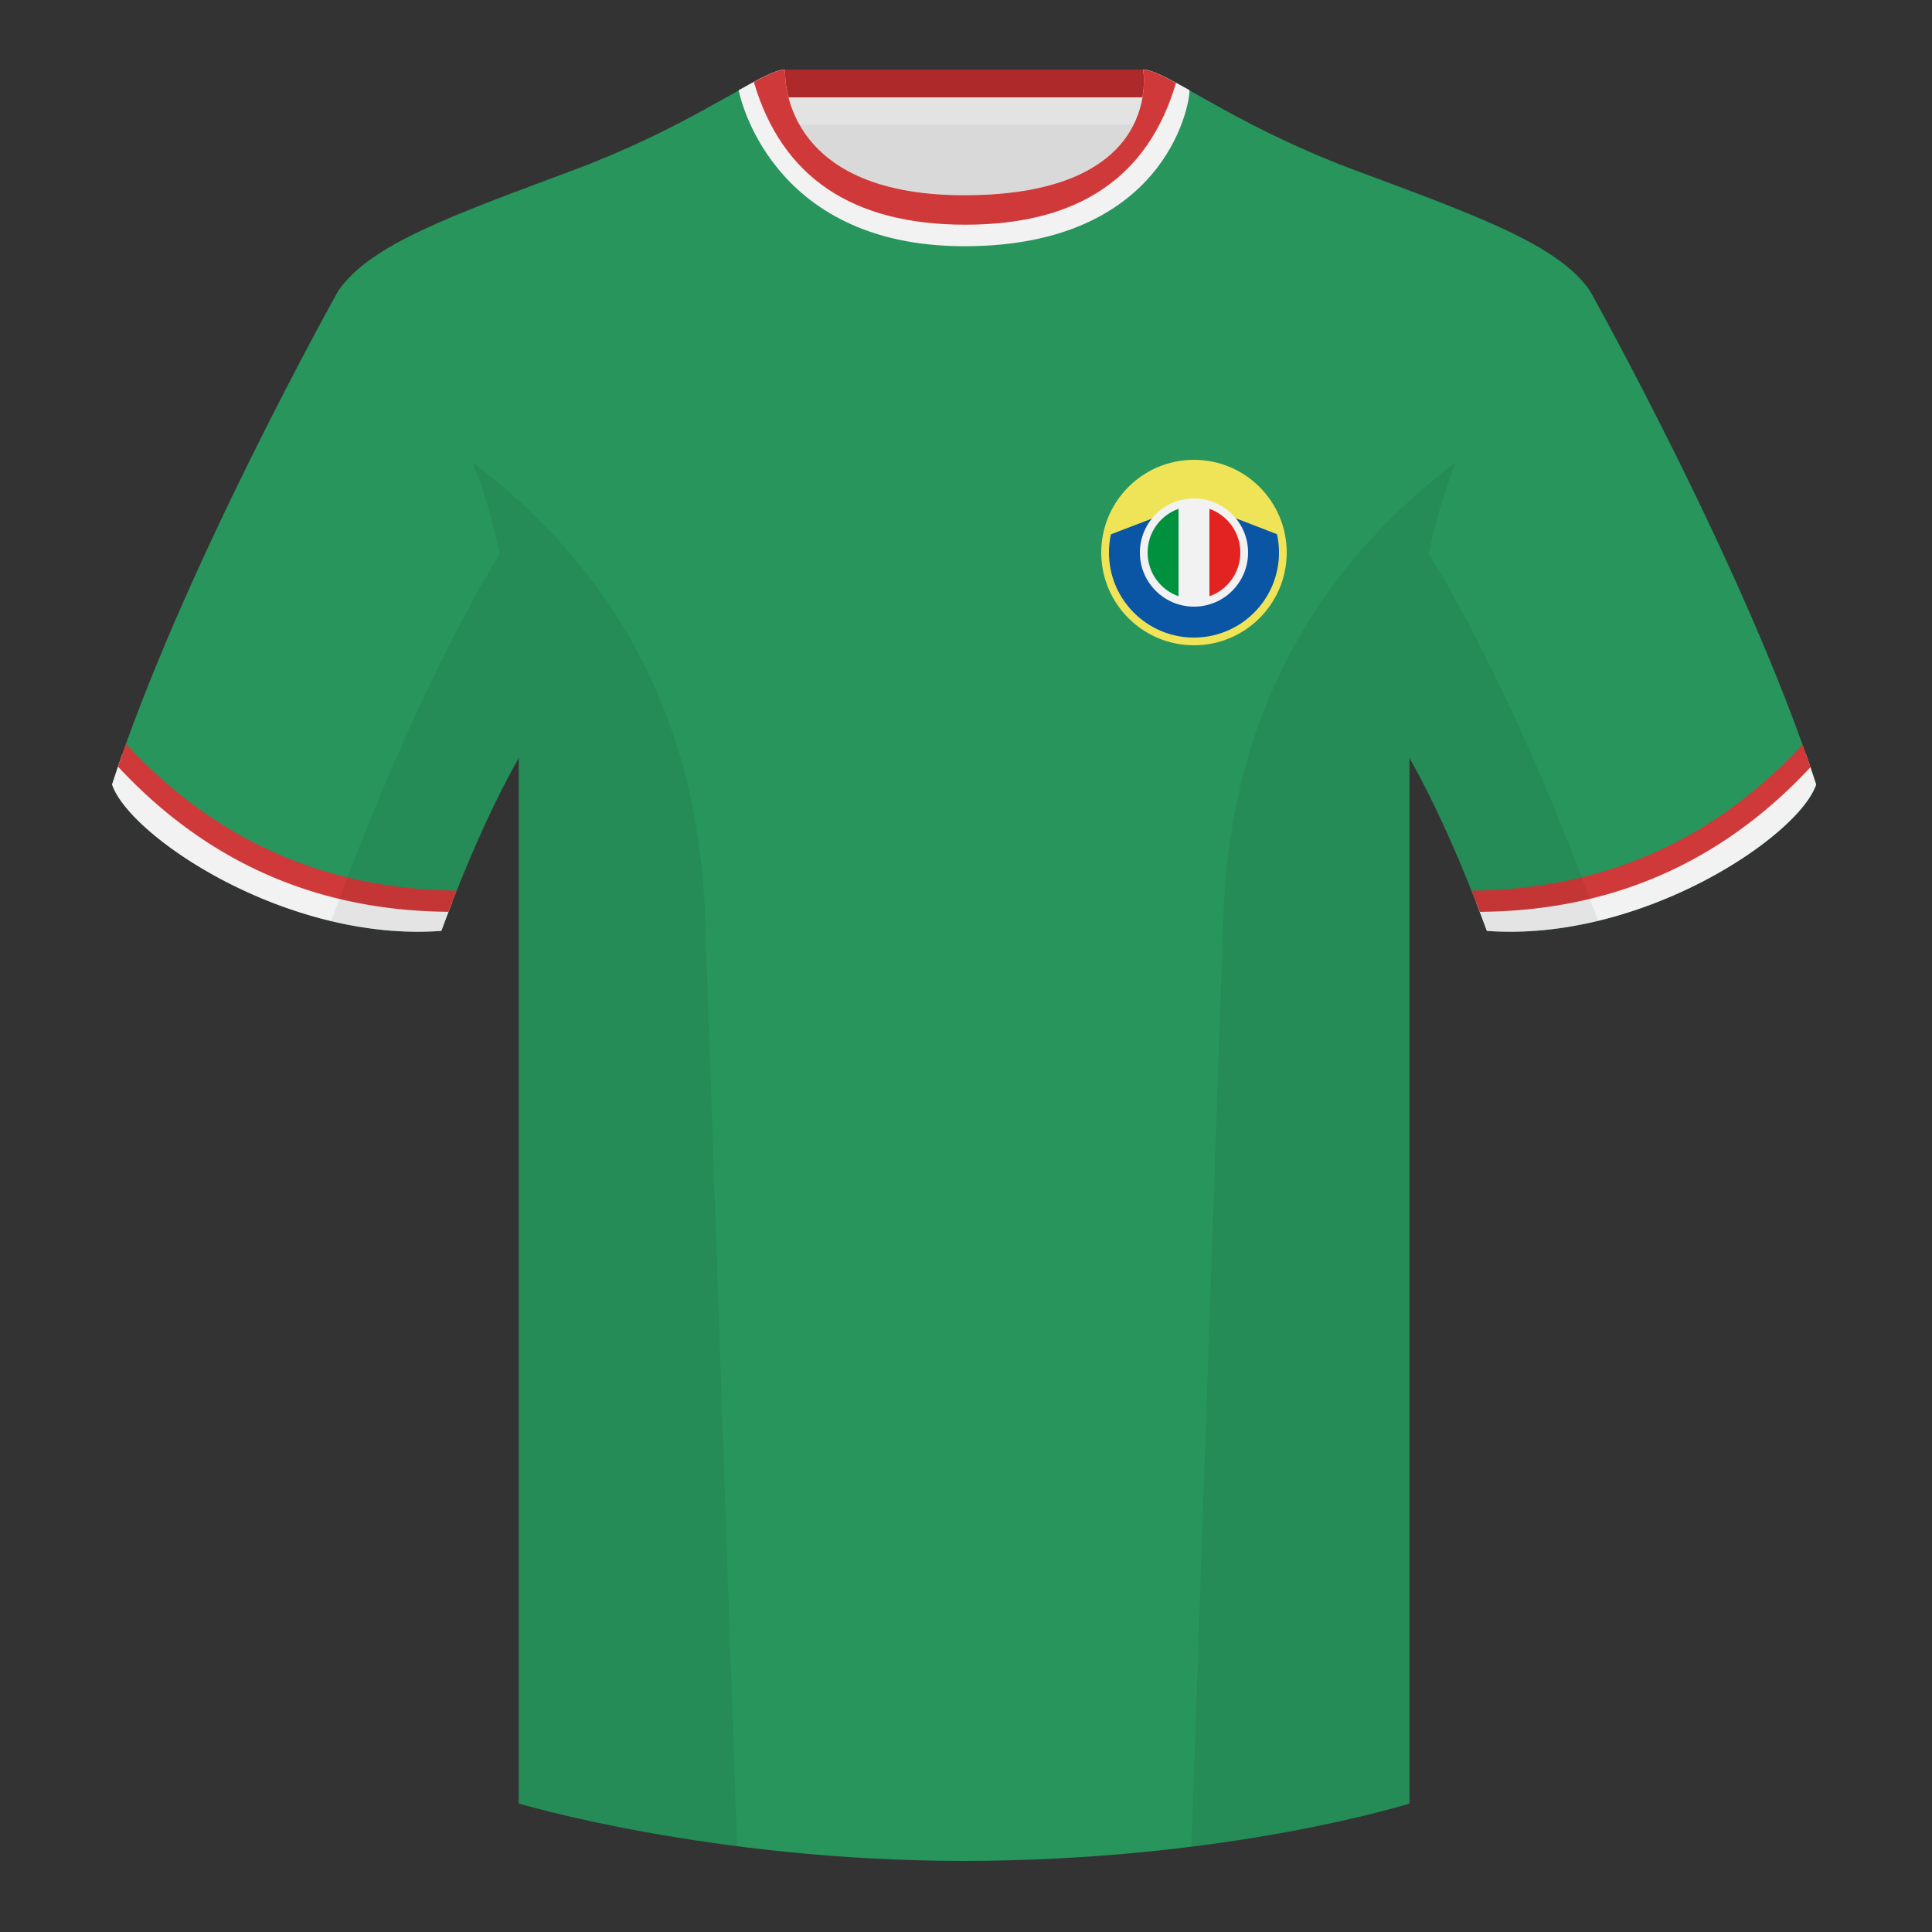
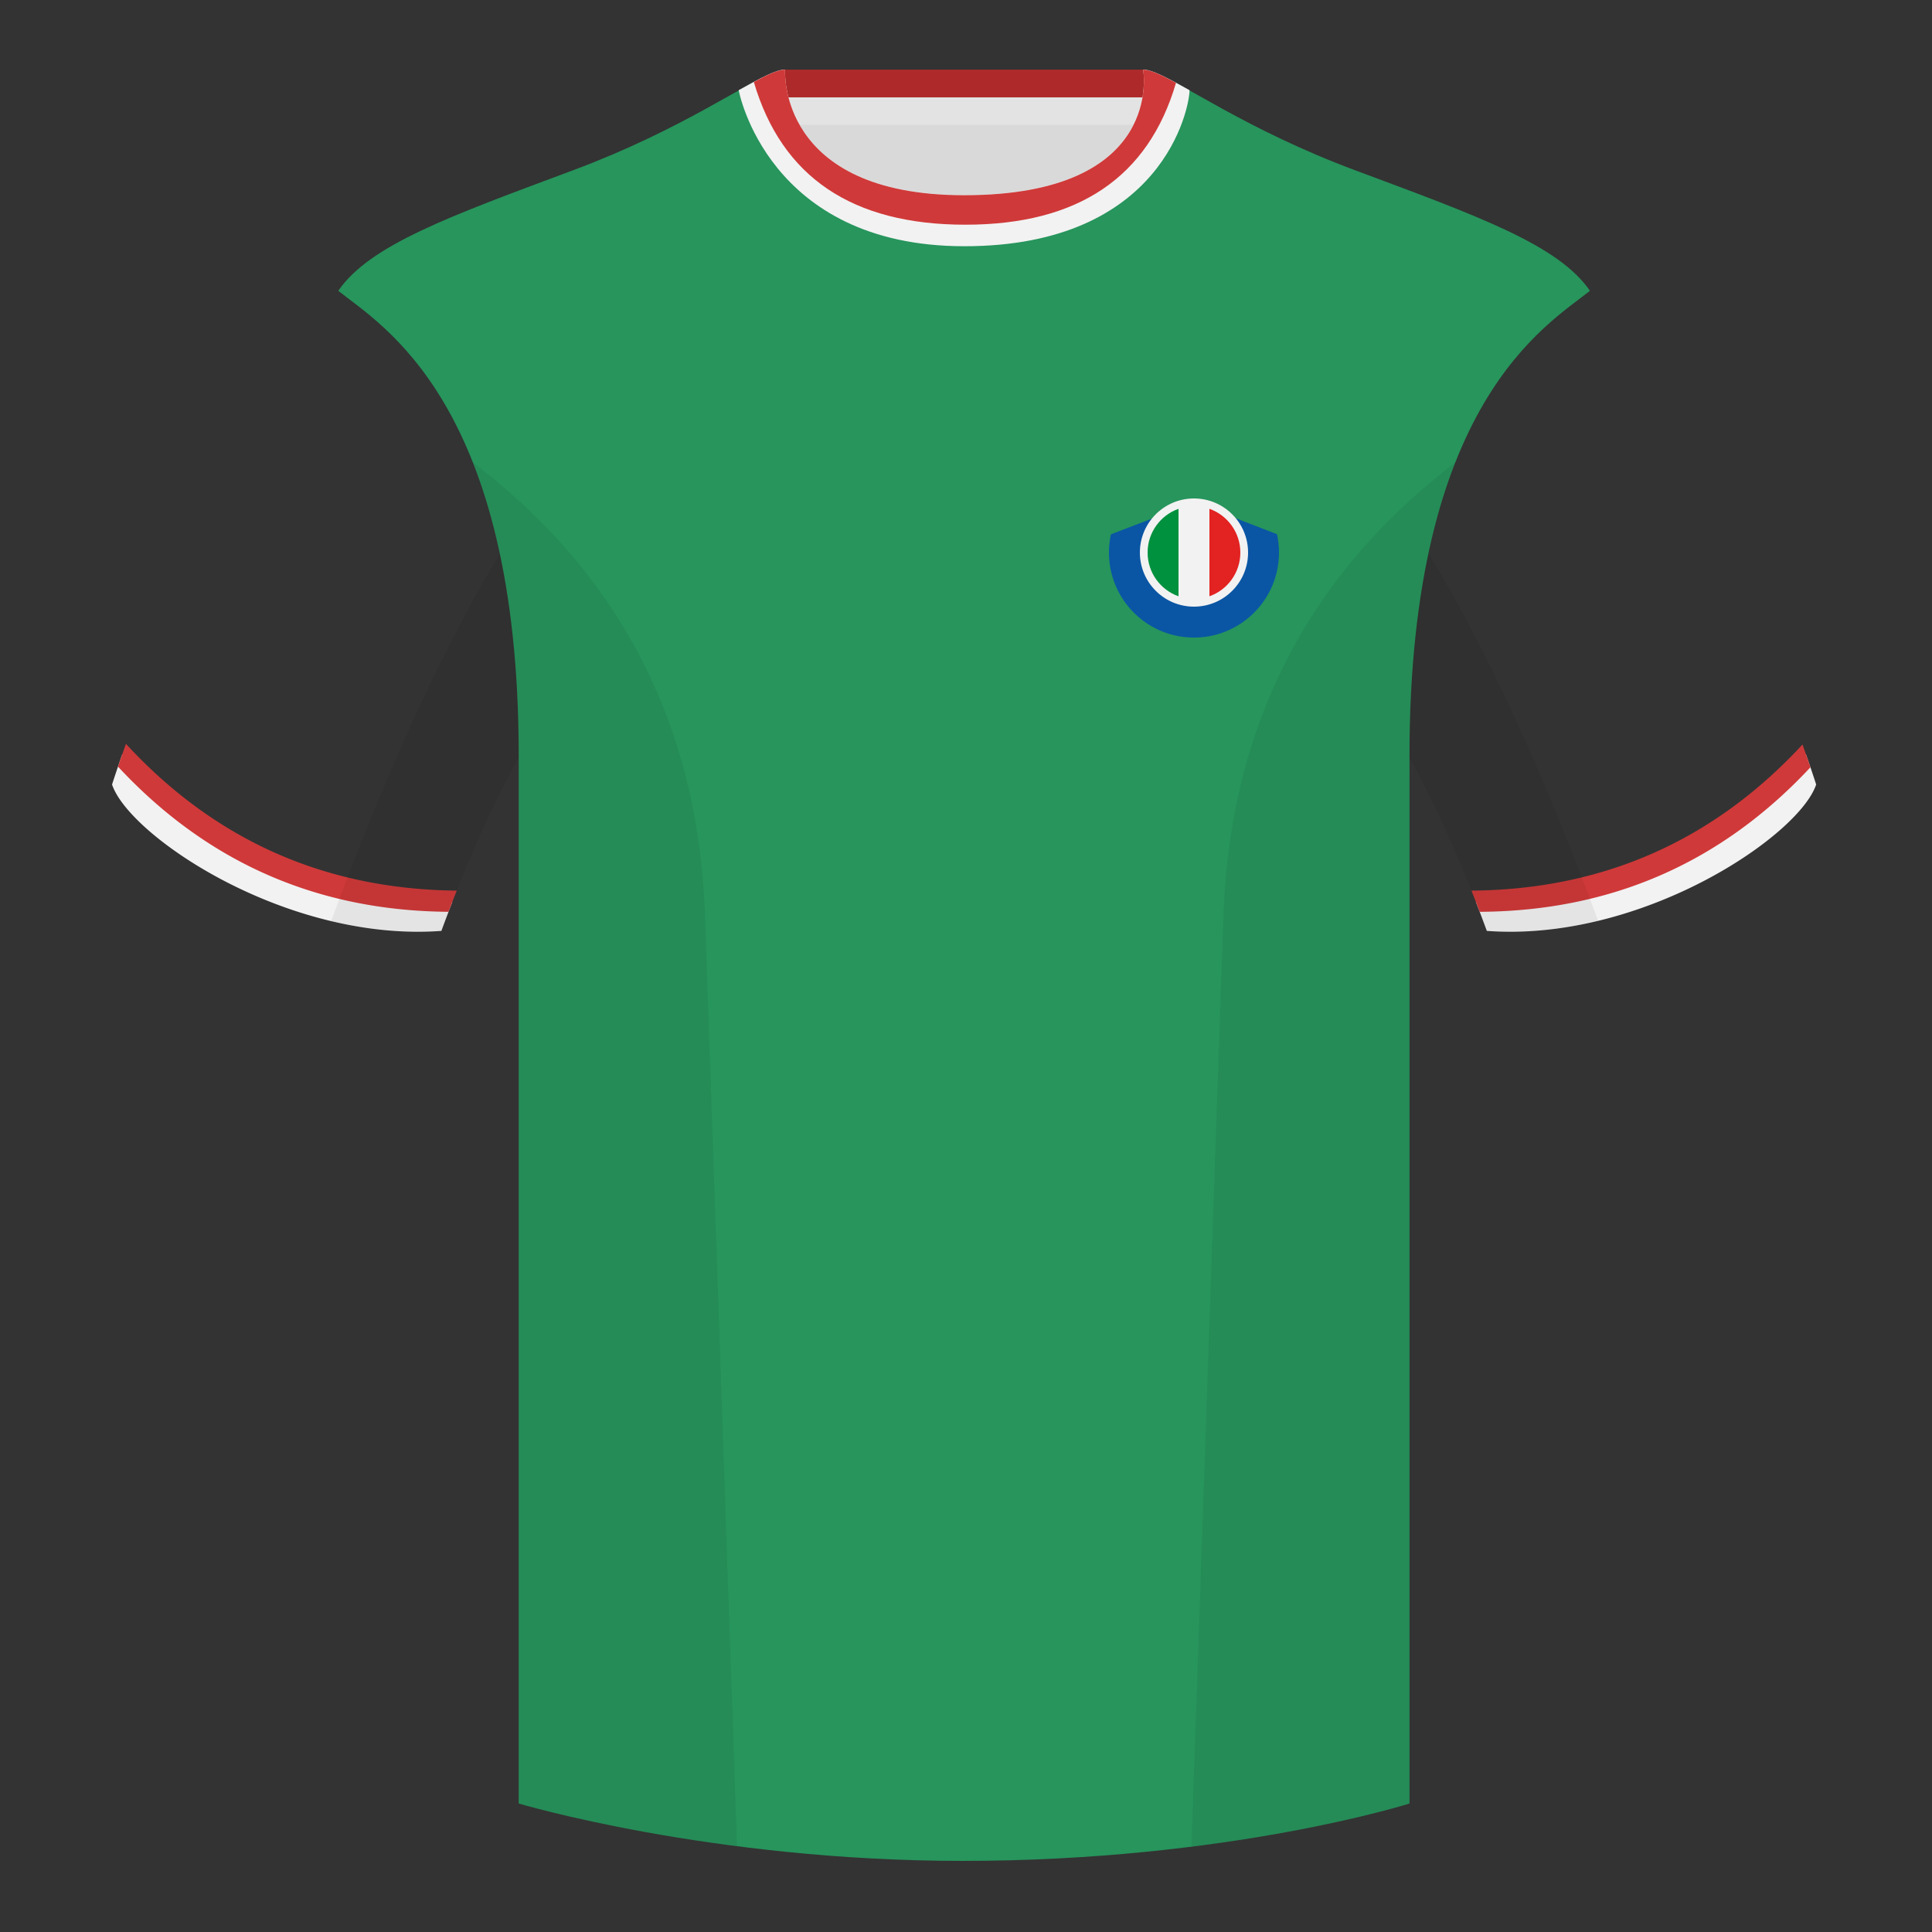
<svg xmlns="http://www.w3.org/2000/svg" width="500" height="500" viewBox="0 0 500 500">
  <rect x="0" y="0" width="500" height="500" fill="#333333" stroke="none" />
  <g fill="none" fill-rule="evenodd">
    <path d="M0 0h500v500H0z" />
    <path fill="#D9D9D9" d="M203.003 109.223h93.643V21.928h-93.643z" />
    <path fill="#AE2A2A" d="M202.864 27.028h93.459v-9h-93.459z" />
    <path fill="#E3E3E3" d="M202.867 32.298h93.459v-7.1h-93.459z" />
-     <path d="M87.547 75.258s-40.763 72.8-58.547 127.77c4.445 13.375 45.208 40.86 85.232 37.885 13.34-36.4 24.46-52 24.46-52s2.963-95.085-51.144-113.655m323.925 0s40.763 72.8 58.547 127.77c-4.445 13.375-45.208 40.86-85.232 37.885-13.34-36.4-24.46-52-24.46-52s-2.963-95.085 51.144-113.655" fill="#27955C" />
    <path d="M249.511 57.703c-50.082 0-47.798-39.469-48.743-39.14-7.516 2.619-24.133 14.937-52.438 25.495-31.873 11.885-52.626 19.315-60.782 31.2 11.115 8.915 46.694 28.97 46.694 120.345v271.14s49.658 14.855 114.885 14.855c68.929 0 115.648-14.855 115.648-14.855v-271.14c0-91.375 35.58-111.43 46.699-120.345-8.157-11.885-28.91-19.315-60.782-31.2-28.36-10.577-44.982-22.919-52.478-25.511-.927-.318 4.177 39.156-48.703 39.156z" fill="#27955C" />
    <path d="M467.353 195.129c.936 2.667 1.827 5.303 2.667 7.899-4.445 13.375-45.208 40.86-85.232 37.885a426.424 426.424 0 00-2.835-7.52c20.795-1.358 37.993-5.637 51.594-12.837 13.428-7.109 24.697-15.585 33.806-25.428zm-435.698.036c9.103 9.828 20.361 18.291 33.772 25.392 13.611 7.206 30.824 11.486 51.639 12.84a426.42 426.42 0 00-2.834 7.517c-40.025 2.975-80.787-24.51-85.232-37.885.836-2.585 1.723-5.209 2.655-7.864z" fill="#F2F2F2" />
    <path d="M468.542 198.572l-.129.136c-11.318 12.102-23.949 21.258-37.892 27.465-14.449 6.433-30.308 9.701-47.576 9.804a408.327 408.327 0 00-2.131-5.485c17.149-.138 32.904-3.405 47.267-9.8 14.153-6.301 26.954-15.64 38.403-28.015a374.006 374.006 0 012.059 5.895zM71.155 220.691c14.303 6.368 29.987 9.635 47.052 9.8l-.846 2.148a413.642 413.642 0 00-1.284 3.334c-17.186-.126-32.973-3.393-47.362-9.8-14.06-6.26-26.786-15.517-38.177-27.772a363.365 363.365 0 012.06-5.89c11.489 12.457 24.341 21.851 38.558 28.181z" fill="#D03939" />
    <path d="M307.852 23.345c-5.772-3.24-9.728-5.345-12.008-5.345 0 0 5.882 32.495-46.335 32.495-48.52 0-46.335-32.495-46.335-32.495-2.28 0-6.236 2.105-12.003 5.345 0 0 7.368 40.38 58.403 40.38 51.478 0 58.278-35.895 58.278-40.38z" fill="#F2F2F2" />
    <path d="M295.847 18.026c1.785 0 4.597 1.29 8.503 3.405-7.174 24.481-25.348 36.721-54.522 36.721-29.263 0-47.509-12.315-54.738-36.944 3.69-1.983 6.365-3.182 8.086-3.182 0 0-2.185 32.495 46.335 32.495 52.217 0 46.335-32.495 46.335-32.495z" fill="#D03939" />
    <path d="M413.584 238.323c-9.288 2.238-19.065 3.316-28.798 2.593-8.198-22.369-15.557-36.883-20.013-44.748v270.577s-21.102 6.71-55.866 11.11c-.182-.02-.363-.04-.544-.06 1.881-54.795 5.722-166.47 8.276-240.705 2.055-59.755 31.085-95.29 60.099-117.44-2.675 6.781-5.071 14.606-6.999 23.667 7.354 11.851 24.436 42.069 43.831 94.964.005.014.01.028.014.041zM190.717 477.795c-34.248-4.401-56.476-11.051-56.476-11.051V196.172c-4.456 7.867-11.814 22.379-20.01 44.743-9.633.716-19.309-.332-28.511-2.524a1.113 1.113 0 01.02-.097c19.377-52.847 36.305-83.066 43.61-94.944-1.929-9.075-4.328-16.912-7.006-23.701 29.014 22.15 58.044 57.685 60.099 117.44 2.554 74.235 6.396 185.91 8.276 240.705h-.002z" fill-opacity=".06" fill="#000" />
-     <circle fill="#EFE457" cx="309" cy="143" r="24" />
    <path d="M309.134 130l21.354 8.255A22.081 22.081 0 01331 143c0 12.15-9.85 22-22 22s-22-9.85-22-22c0-1.72.197-3.393.571-4.999l-.062.275L309.134 130z" fill="#0A56A4" />
    <circle fill="#F2F2F2" cx="309" cy="143" r="14" />
    <path d="M305 131.683v22.634c-4.661-1.647-8-6.092-8-11.317 0-5.225 3.339-9.67 8-11.317z" fill="#00913F" />
    <path d="M313.001 131.683C317.661 133.331 321 137.775 321 143c0 5.225-3.339 9.669-7.999 11.317v-22.634z" fill="#E32222" />
  </g>
</svg>